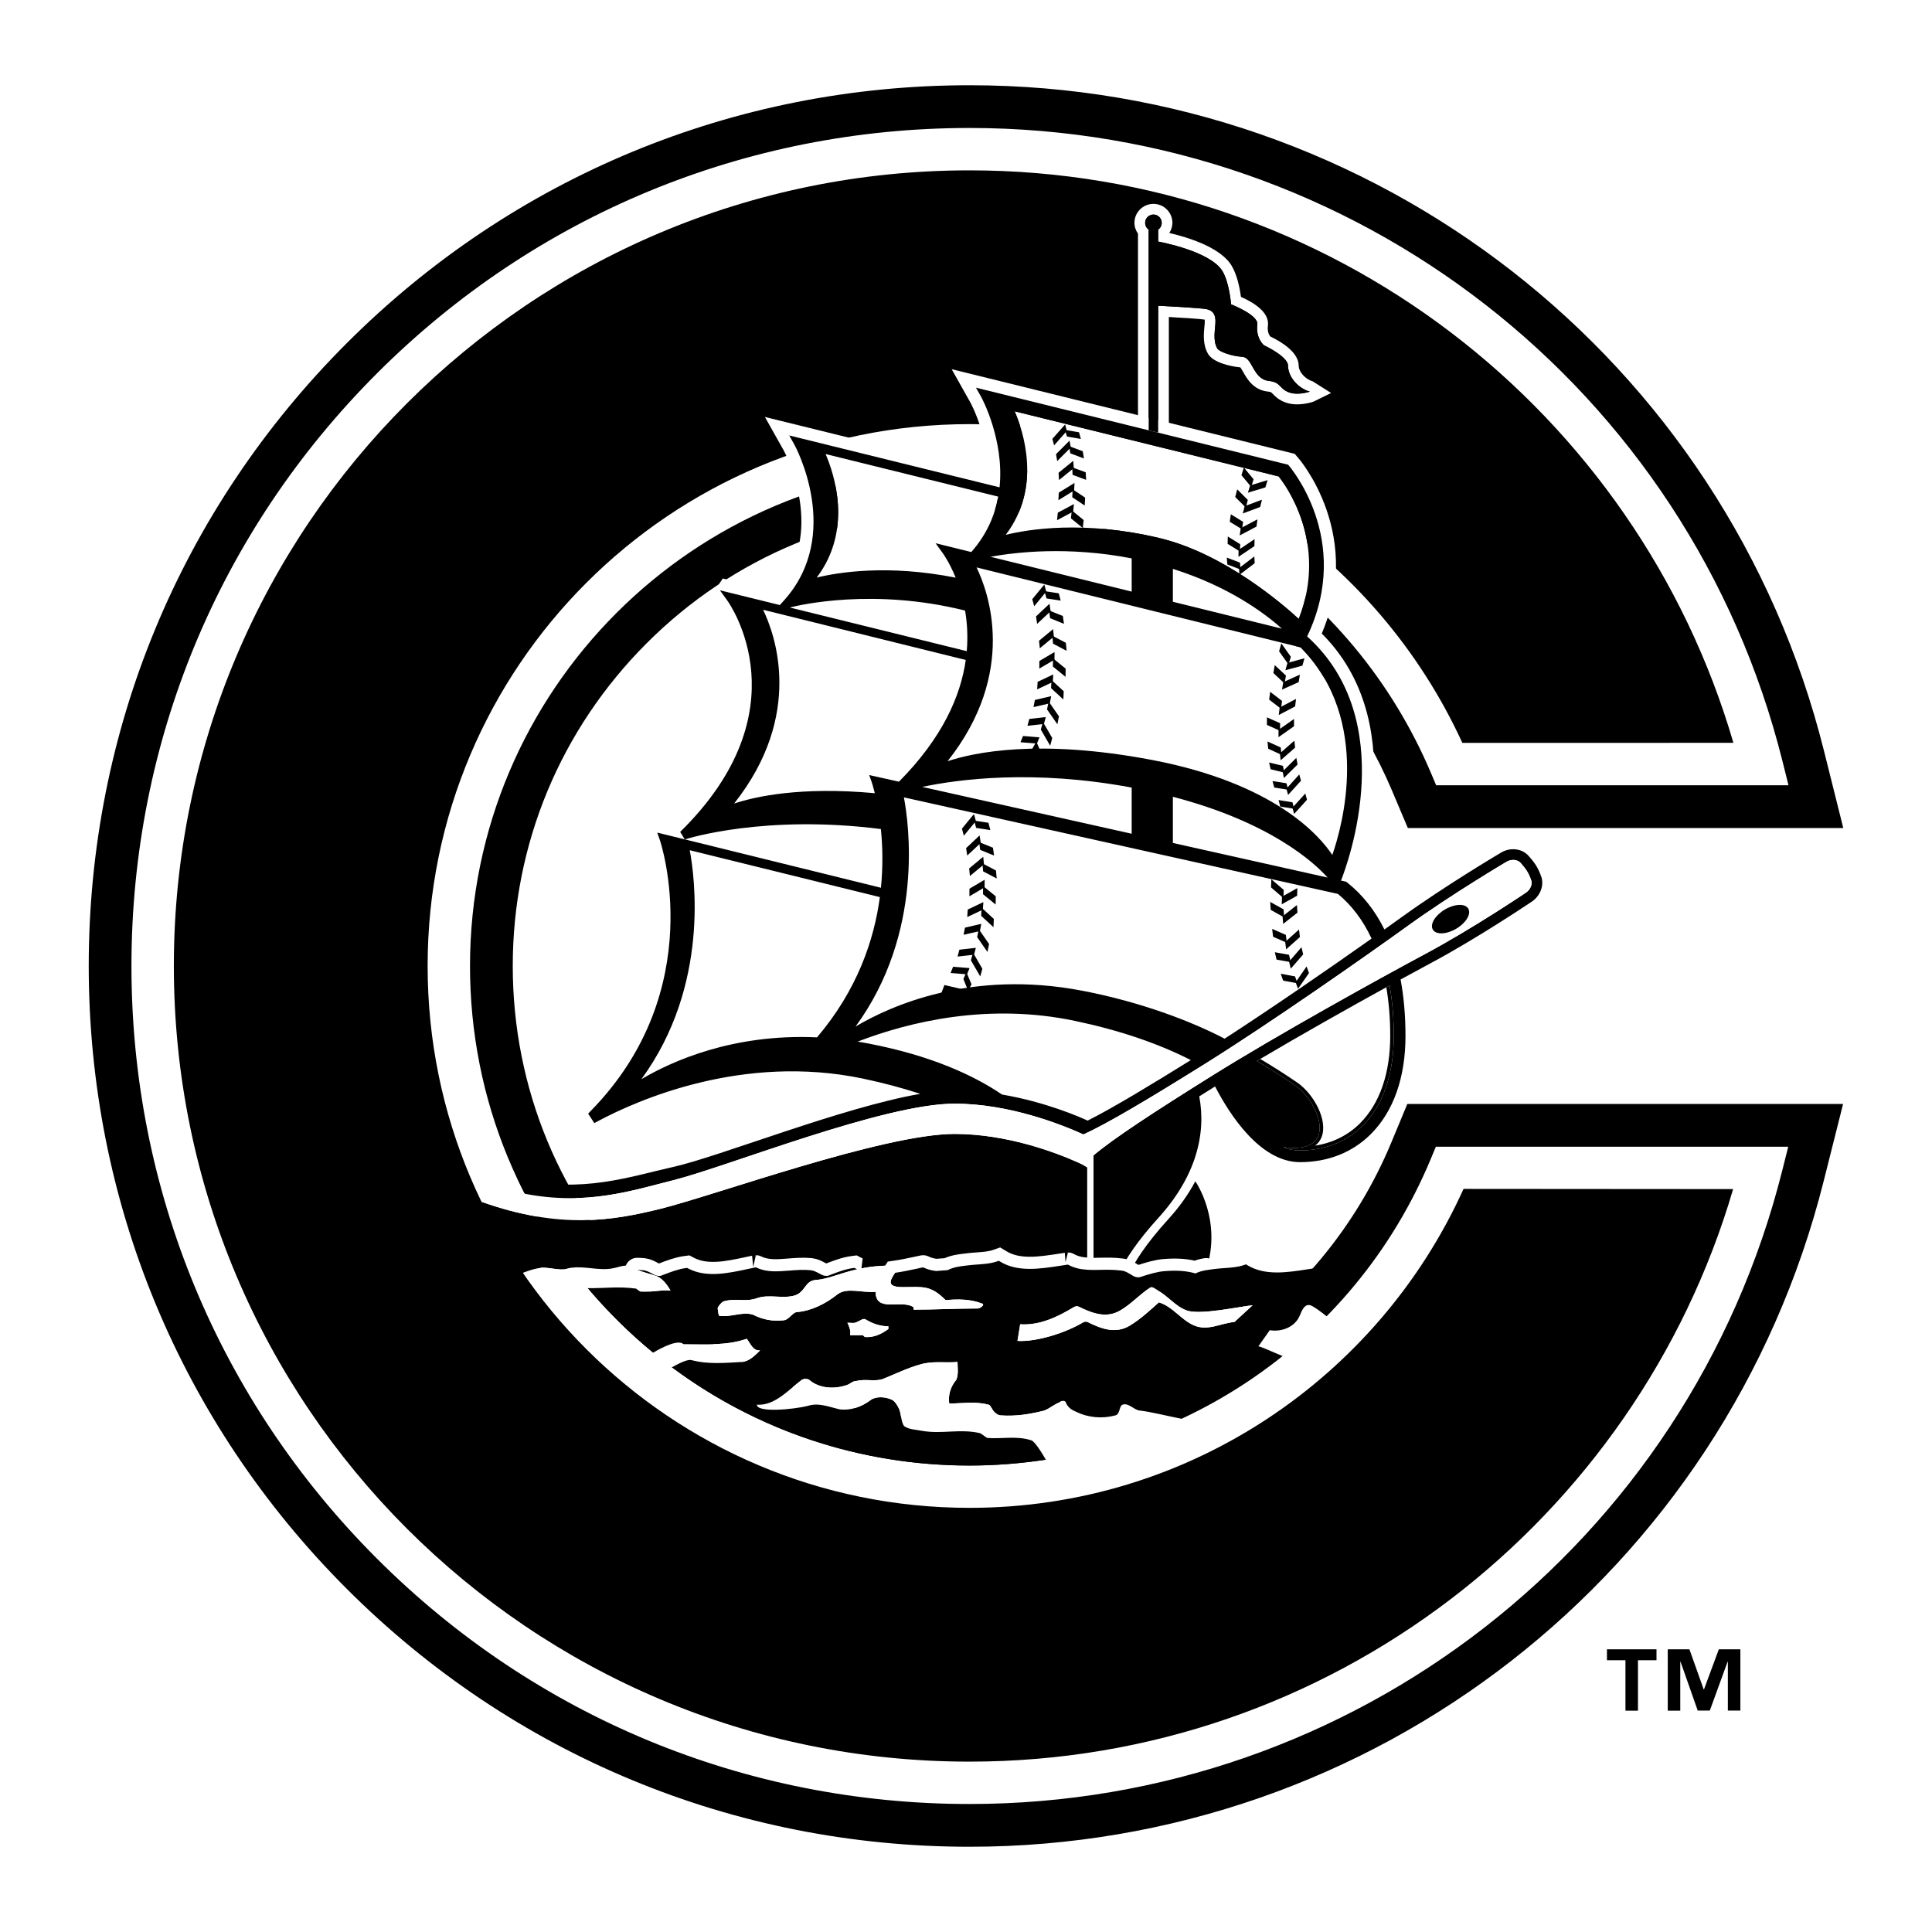
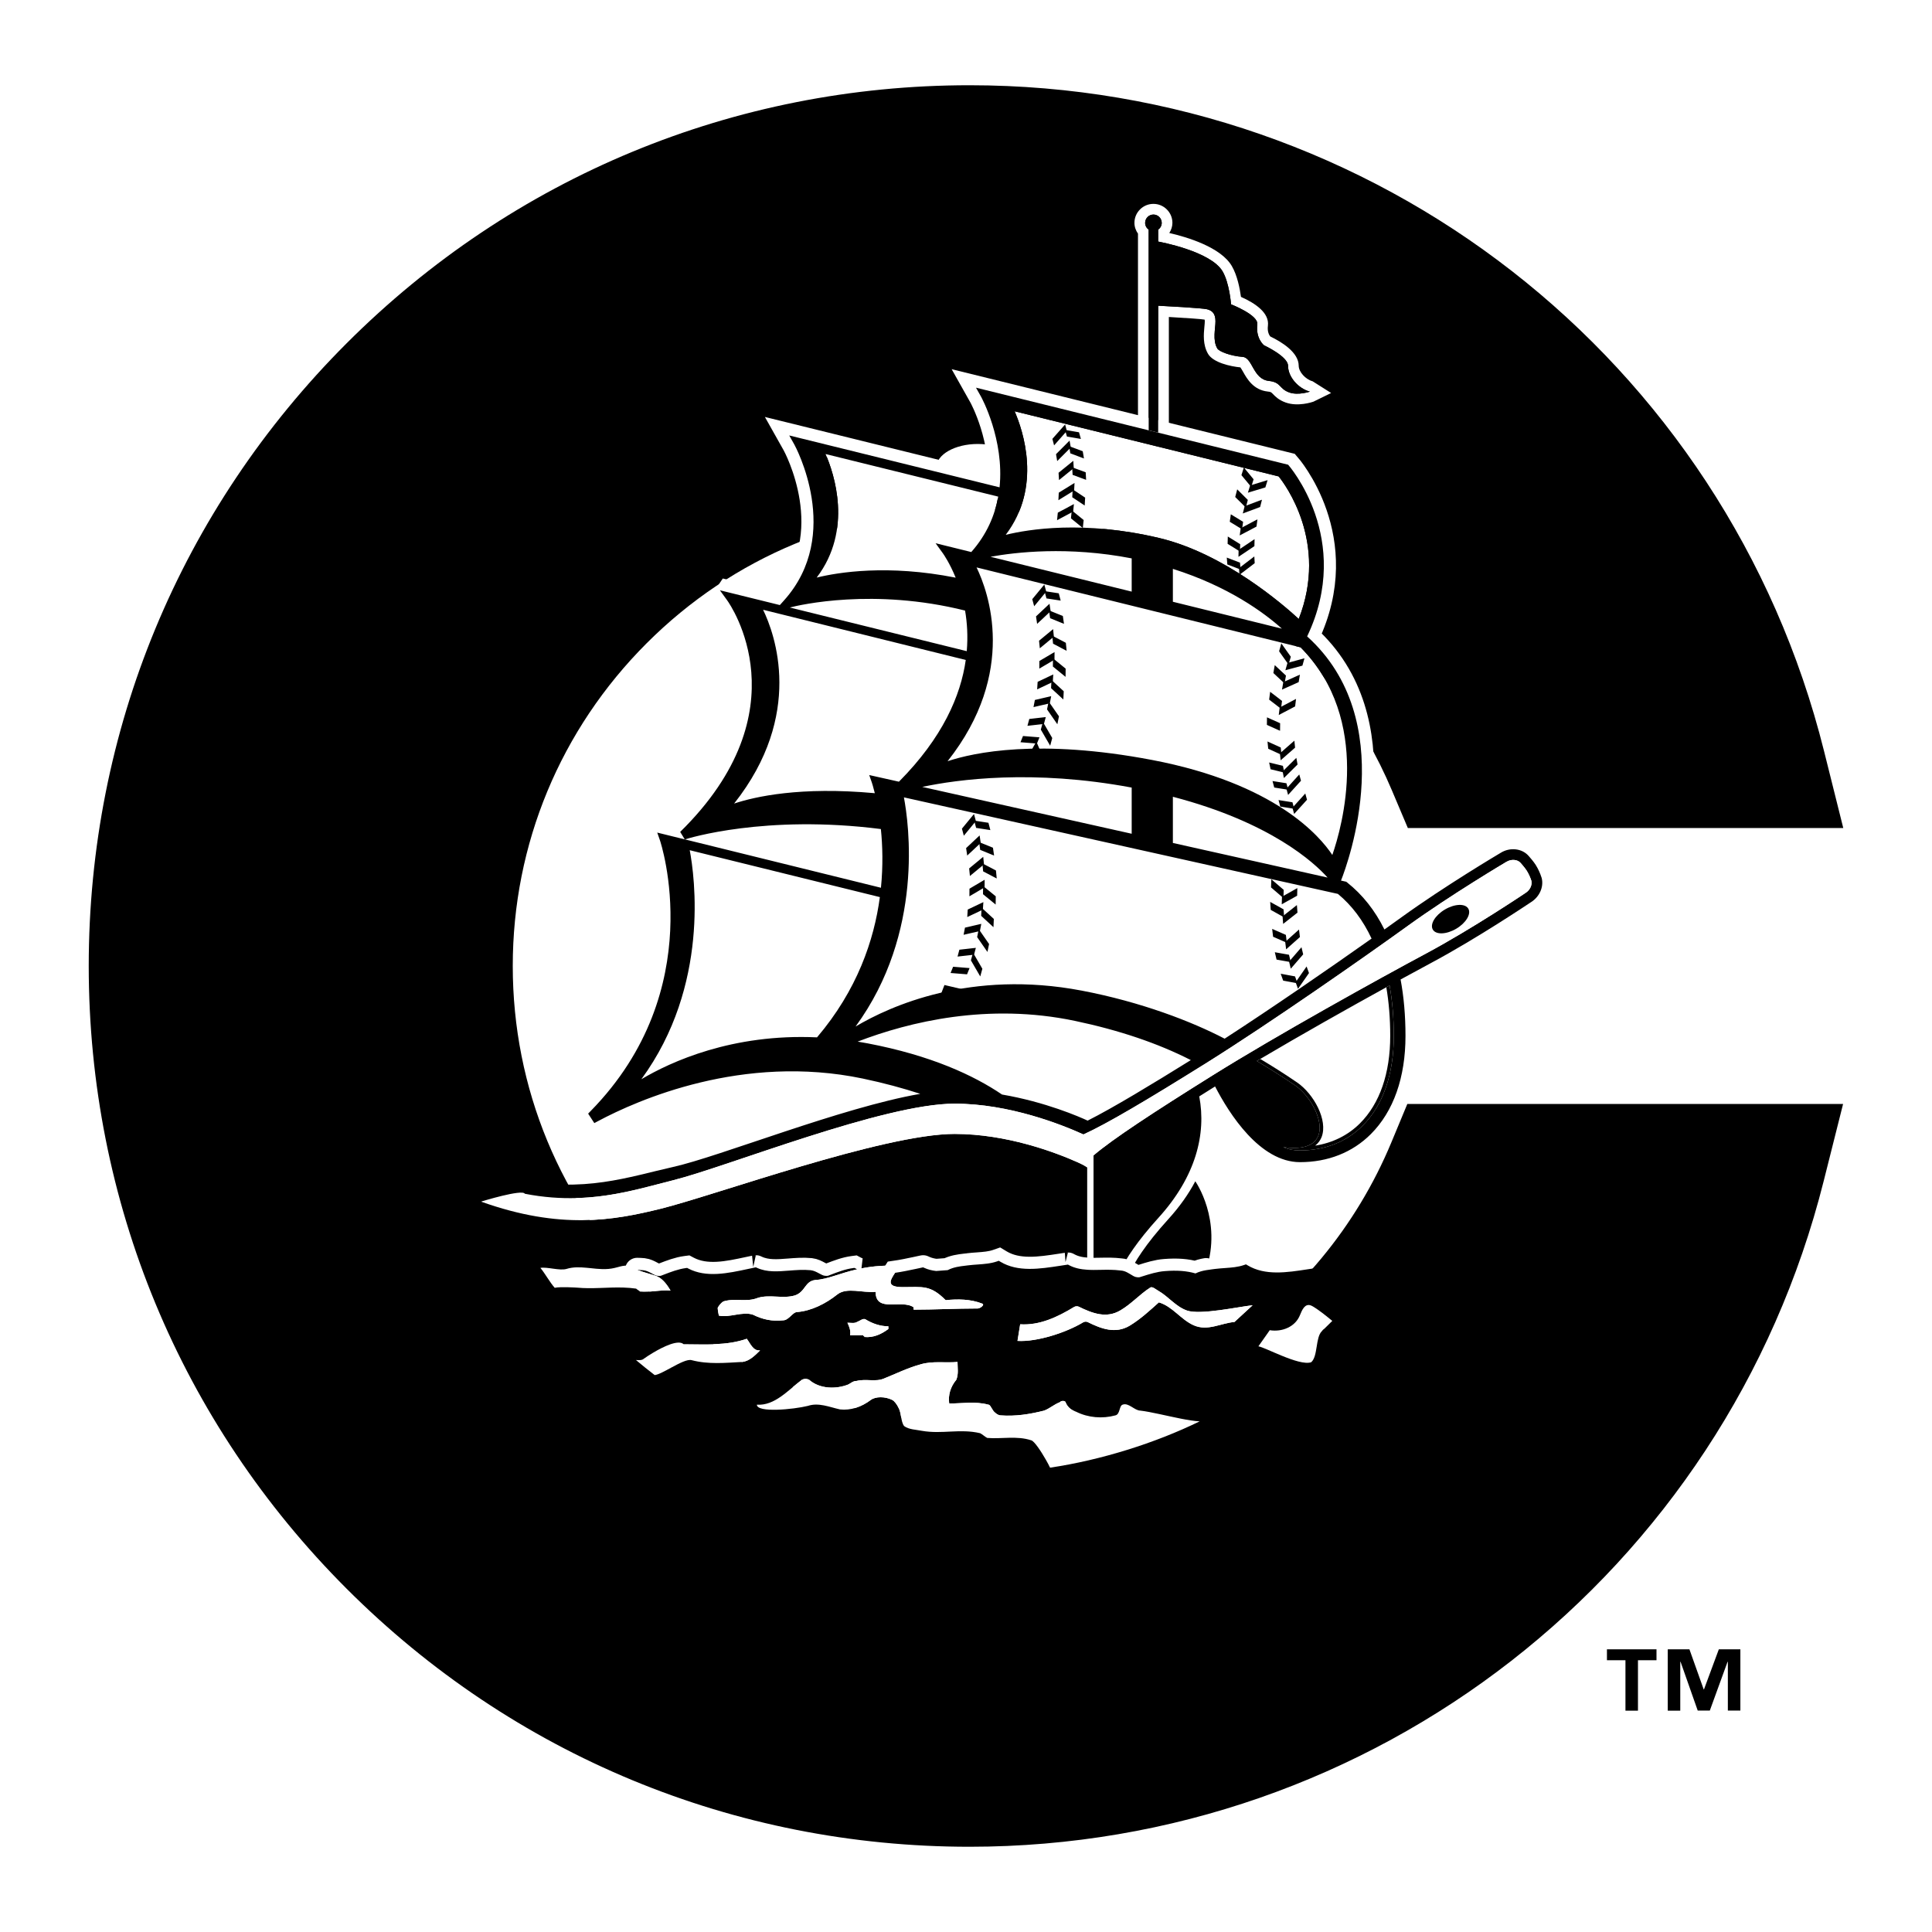
<svg xmlns="http://www.w3.org/2000/svg" version="1.0" id="Layer_1" x="0px" y="0px" width="192.756px" height="192.756px" viewBox="0 0 192.756 192.756" enable-background="new 0 0 192.756 192.756" xml:space="preserve">
  <g>
    <polygon fill-rule="evenodd" clip-rule="evenodd" fill="#FFFFFF" points="0,0 192.756,0 192.756,192.756 0,192.756 0,0  " />
    <path fill-rule="evenodd" clip-rule="evenodd" d="M165.27,165.643h-1.85v5.029h-1.248v-5.029h-1.847v-1.092h4.944V165.643   L165.27,165.643L165.27,165.643z M173.637,170.664h-1.249v-4.867h-0.029l-1.771,4.867h-1.206l-1.712-4.867h-0.03v4.875h-1.248   v-6.121h2.162l1.424,4h0.028l1.482-4h2.149V170.664L173.637,170.664z" />
    <path fill-rule="evenodd" clip-rule="evenodd" d="M175.953,110.145h-31.418h-1.279h-2.848l-1.091,2.627l-0.492,1.184   c-7.067,17.004-23.594,27.99-42.098,27.99c-12.172,0-23.615-4.74-32.222-13.346c-8.606-8.607-13.347-20.051-13.347-32.222   c0-12.15,4.746-23.588,13.363-32.205c8.617-8.617,20.055-13.363,32.206-13.363c6.984,0,13.698,1.543,19.957,4.588   c0.751,0.365,1.502,0.757,2.232,1.163c2.354,1.311,4.605,2.84,6.693,4.547c5.755,4.705,10.338,10.835,13.254,17.729l0.495,1.171   l1.102,2.604h2.826h1.272h31.425h2.457h5.463l-1.324-5.299l-0.596-2.384c-9.773-39.11-44.832-66.424-85.256-66.424   c-23.472,0-45.54,9.14-62.136,25.738C17.993,50.839,8.853,72.906,8.853,96.377c0,23.472,9.141,45.539,25.738,62.136   c16.597,16.598,38.664,25.738,62.136,25.738c40.339,0,75.385-27.311,85.222-66.414l0.601-2.389l1.335-5.305h-5.47H175.953   L175.953,110.145z" />
-     <path fill-rule="evenodd" clip-rule="evenodd" fill="#FFFFFF" d="M144.535,114.408h-1.279l-0.492,1.184   c-7.731,18.6-25.804,30.619-46.037,30.619c-13.311,0-25.825-5.184-35.238-14.596c-9.413-9.412-14.596-21.926-14.596-35.238   c0-27.479,22.355-49.833,49.833-49.833c20.113,0,38.194,12.023,46.064,30.63l0.495,1.172h1.272h31.425h2.457l-0.596-2.384   c-9.296-37.208-42.653-63.194-81.118-63.194c-22.333,0-43.33,8.697-59.121,24.489s-24.489,36.788-24.489,59.12   c0,22.332,8.697,43.33,24.489,59.121c15.792,15.793,36.788,24.488,59.121,24.488c38.381,0,71.727-25.984,81.087-63.189l0.601-2.389   h-2.462H144.535L144.535,114.408z" />
    <path fill-rule="evenodd" clip-rule="evenodd" d="M172.942,74.112c-9.625-33.002-40.104-57.116-76.215-57.116   c-43.841,0-79.382,35.541-79.382,79.381c0,43.841,35.541,79.382,79.382,79.382c36.075,0,66.53-24.172,76.187-57.123l-26.897-0.02   c-8.479,18.766-27.36,31.822-49.29,31.822c-29.857,0-54.062-24.205-54.062-54.062S66.87,42.316,96.727,42.316   c21.829,0,40.635,13.176,49.172,31.802L172.942,74.112L172.942,74.112z" />
    <path fill="none" stroke="#FFFFFF" stroke-width="2.422" stroke-miterlimit="2.613" d="M113.283,127.396   c0.235,0.059,0.375,0.045,0.438,0.027l0.224-0.07c0.745-0.236,1.516-0.48,2.285-0.535c1.219-0.096,2.191-0.02,3.049,0.232   c0.344-0.17,0.698-0.26,1.052-0.322c1.652-5.021-1.076-8.871-1.076-8.871c-0.665,1.262-1.552,2.525-2.689,3.777   c-2.312,2.549-3.391,4.32-3.898,5.43c0.045,0.025,0.093,0.053,0.135,0.078C112.975,127.25,113.138,127.35,113.283,127.396   L113.283,127.396z M138.124,92.735c-0.936-1.896-2.176-3.469-3.729-4.7l-0.08-0.065l-0.103-0.022l-0.419-0.094   c0.722-1.826,5.896-16-3.378-24.36c4.648-9.738-1.895-17.13-1.895-17.13l-11.903-2.936l-1.065-0.263l-0.948-0.233l-1.065-0.263   L98.393,38.93l-1.019-0.251l0.514,0.914c0.034,0.061,2.33,4.263,1.839,9.028c-7.771-1.917-19.968-4.925-19.968-4.925l-1.018-0.251   l0.514,0.914c0.049,0.089,4.892,8.943-1.033,15.544l-0.416,0.464l-4.779-1.179l-1.203-0.296l0.727,1.004   c0.318,0.442,7.662,10.98-4.689,23.103l0.456,0.745l-1.932-0.477l-0.812-0.2l0.275,0.79l0,0c0.051,0.147,4.962,14.872-6.915,26.987   l-0.255,0.262l0.199,0.305l0.19,0.291l0.228,0.348l0.366-0.195c3.957-2.111,14.451-6.754,26.425-4.246   c2.125,0.447,4.025,0.965,5.729,1.523c-7.836,1.352-20.004,6.256-24.652,7.293c-3.133,0.697-5.603,1.566-9.461,1.643    M109.099,115.273v11.412v0.018c0.243,0,0.488-0.006,0.737-0.01c0.63-0.014,1.282-0.021,1.938,0.061   c0.543-1.133,1.631-2.867,3.81-5.268c3.724-4.104,4.777-8.35,4.063-12.104c0.526-0.332,1.055-0.662,1.579-0.992   c1.409,2.725,4.471,7.553,8.474,7.553c2.792,0,5.235-0.969,7.066-2.799c2.262-2.262,3.457-5.65,3.457-9.797   c0-2.041-0.168-3.914-0.489-5.629 M117.018,84.102v-4.608c9.767,2.553,14.11,6.579,15.436,8.06L117.018,84.102 M117.018,60.038   v-3.282c5.522,1.744,9.069,4.345,10.876,5.965L117.018,60.038 M96.285,60.916c0.208,1.205,0.296,2.565,0.169,4.05l-17.655-4.355   C79.795,60.355,87.159,58.637,96.285,60.916 M87.885,82.714c0.169,1.645,0.228,3.646,0.007,5.857l-19.556-4.824   C68.638,83.65,76.332,81.241,87.885,82.714L87.885,82.714z" />
    <path fill-rule="evenodd" clip-rule="evenodd" fill="#FFFFFF" d="M97.556,49.004c2.286,0,4.139-1.054,4.139-2.354   c0-1.301-1.853-2.355-4.139-2.355c-2.285,0-4.138,1.054-4.138,2.355C93.418,47.95,95.271,49.004,97.556,49.004L97.556,49.004z" />
    <path fill-rule="evenodd" clip-rule="evenodd" fill="#FFFFFF" d="M114.604,22.911c-0.213-0.149-0.353-0.396-0.353-0.677   c0-0.456,0.37-0.827,0.827-0.827c0.456,0,0.827,0.371,0.827,0.827c0,0.28-0.139,0.527-0.354,0.677v1.191   c0.159,0.029,5.247,0.962,6.427,2.974c0.686,1.17,0.845,3.288,0.845,3.288s2.738,1.057,2.62,1.999   c-0.178,1.422,0.667,2.088,0.667,2.088s2.398,1.107,2.398,2.043c0,1.111,1.022,2.266,2.178,2.578c0,0-1.155,0.399-2.043,0.088   c-1.05-0.367-0.8-1.021-2.044-1.155c-1.605-0.172-1.611-2.324-2.621-2.398c-1.2-0.089-2.354-0.533-2.532-0.844   c-0.484-0.846-0.179-1.955-0.179-2.71c0-0.755-0.311-1.066-0.844-1.199c-0.498-0.125-4.357-0.327-4.872-0.353v12.662l1.065,0.263   v-11.8c1.86,0.104,3.289,0.209,3.548,0.261c0.012,0.003,0.017,0.005,0.025,0.008c0.006,0.035,0.013,0.083,0.013,0.157   c0,0.148-0.02,0.347-0.041,0.557c-0.069,0.745-0.166,1.765,0.357,2.683c0.508,0.889,2.26,1.269,3.233,1.362   c0.08,0.104,0.194,0.305,0.277,0.452c0.381,0.676,1.019,1.806,2.456,1.959c0.31,0.033,0.333,0.058,0.52,0.251   c0.232,0.241,0.582,0.604,1.284,0.85c1.204,0.421,2.59-0.035,2.745-0.087l1.772-0.869l-1.845-1.168   c-0.713-0.192-1.388-0.943-1.388-1.547c0-1.336-1.7-2.379-2.838-2.926c-0.109-0.135-0.311-0.473-0.234-1.073   c0.158-1.28-1.258-2.24-2.689-2.875c-0.108-0.803-0.363-2.143-0.915-3.083c-1.106-1.886-4.481-2.887-6.236-3.292   c0.193-0.3,0.311-0.646,0.311-1.011c0-0.506-0.198-0.981-0.557-1.338c-0.356-0.358-0.832-0.555-1.338-0.555   c-0.505,0-0.98,0.196-1.339,0.555c-0.358,0.357-0.555,0.833-0.555,1.338c0,0.393,0.134,0.763,0.354,1.077v19.355l1.065,0.263   V22.911L114.604,22.911z" />
    <path fill-rule="evenodd" clip-rule="evenodd" d="M120.424,30.854c0.533,0.133,0.844,0.444,0.844,1.199   c0,0.756-0.306,1.864,0.179,2.71c0.178,0.311,1.332,0.755,2.532,0.844c1.01,0.074,1.016,2.227,2.621,2.398   c1.244,0.134,0.994,0.788,2.044,1.155c0.888,0.311,2.043-0.088,2.043-0.088c-1.155-0.312-2.178-1.466-2.178-2.578   c0-0.936-2.398-2.043-2.398-2.043s-0.845-0.667-0.667-2.088c0.118-0.942-2.62-1.999-2.62-1.999s-0.159-2.118-0.845-3.288   c-1.18-2.011-6.268-2.944-6.427-2.974v-1.191c0.215-0.15,0.354-0.397,0.354-0.677c0-0.456-0.371-0.827-0.827-0.827   c-0.457,0-0.827,0.371-0.827,0.827c0,0.28,0.14,0.527,0.353,0.677v20.018l0.948,0.233V30.501   C116.066,30.527,119.926,30.729,120.424,30.854L120.424,30.854z" />
    <path fill-rule="evenodd" clip-rule="evenodd" fill="#FFFFFF" d="M117.018,60.038l10.876,2.683   c-1.807-1.62-5.354-4.221-10.876-5.965V60.038L117.018,60.038z" />
    <path fill-rule="evenodd" clip-rule="evenodd" fill="#FFFFFF" d="M118.809,105.766c-3.274-1.674-7.16-2.988-11.58-3.916   c-8.646-1.812-16.489,0.086-21.662,2.072c0.325,0.053,0.652,0.109,0.984,0.172c6.354,1.209,10.615,3.205,13.421,5.107   c4.347,0.742,7.762,2.24,8.542,2.604C111.066,110.521,115.002,108.133,118.809,105.766L118.809,105.766z" />
    <path fill-rule="evenodd" clip-rule="evenodd" fill="#FFFFFF" d="M68.814,84.825c0.488,2.57,2.024,13.497-4.826,22.851   c2.919-1.734,9.068-4.57,17.526-4.178c4.008-4.713,5.696-9.698,6.27-13.994L68.814,84.825L68.814,84.825z" />
    <path fill-rule="evenodd" clip-rule="evenodd" fill="#FFFFFF" d="M92.012,78.51l20.897,4.674v-4.606   C103.049,76.732,95.506,77.77,92.012,78.51L92.012,78.51z" />
    <path fill-rule="evenodd" clip-rule="evenodd" fill="#FFFFFF" d="M89.687,77.991c4.375-4.407,6.164-8.591,6.667-12.145   l-20.22-5.009c1.166,2.404,4.131,10.455-2.891,19.334c2.07-0.688,6.602-1.717,14.037-1.034c-0.159-0.647-0.282-1.017-0.289-1.04   l-0.268-0.77l0.796,0.178L89.687,77.991L89.687,77.991z" />
    <path fill-rule="evenodd" clip-rule="evenodd" fill="#FFFFFF" d="M81.48,57.625c2.116-0.52,7.077-1.339,13.867,0.009   c-0.586-1.442-1.19-2.312-1.277-2.432l-0.726-1.003l1.202,0.296l2.358,0.582c1.555-1.755,2.351-3.667,2.687-5.529l-17.224-4.249   C83.209,47.233,85.115,52.849,81.48,57.625L81.48,57.625z" />
    <path fill-rule="evenodd" clip-rule="evenodd" fill="#FFFFFF" d="M112.909,59.025V55.71c-6.36-1.235-11.626-0.612-14.087-0.16   L112.909,59.025L112.909,59.025z" />
    <path fill-rule="evenodd" clip-rule="evenodd" fill="#FFFFFF" d="M133.483,89.184l-43.3-9.63c0.485,2.542,2.04,13.493-4.824,22.864   c3.47-2.062,11.504-5.689,22.562-3.584c5.937,1.131,11.001,3.092,14.261,4.795c4.72-3.055,10.488-7.036,14.661-9.986   C136,91.835,134.877,90.335,133.483,89.184L133.483,89.184z" />
    <path fill-rule="evenodd" clip-rule="evenodd" fill="#FFFFFF" d="M131.857,113.441c-0.114,0.297-0.315,0.604-0.64,0.857   c1.743-0.273,3.271-1.025,4.473-2.229c1.971-1.971,3.013-4.988,3.013-8.723c0-1.734-0.134-3.35-0.39-4.848   c-3.807,2.096-8.5,4.74-12.574,7.15c1.042,0.623,2.363,1.443,3.676,2.346C131.079,109.141,132.51,111.77,131.857,113.441   L131.857,113.441z" />
-     <path fill-rule="evenodd" clip-rule="evenodd" fill="#FFFFFF" d="M128.031,114.451c0.558,0.246,1.069,0.328,1.669,0.328   c2.476,0,4.635-0.85,6.24-2.457c2.041-2.039,3.119-5.145,3.119-8.975c0-1.803-0.146-3.479-0.42-5.029   c-0.111,0.062-0.216,0.119-0.326,0.182c0.256,1.498,0.39,3.113,0.39,4.848c0,3.734-1.042,6.752-3.013,8.723   c-1.202,1.203-2.729,1.955-4.473,2.229c0.324-0.254,0.525-0.561,0.64-0.857c0.652-1.672-0.778-4.301-2.442-5.445   c-1.312-0.902-2.634-1.723-3.676-2.346c-0.116,0.068-0.234,0.139-0.348,0.205c1.057,0.629,2.44,1.484,3.822,2.434   C131.611,109.936,133.718,115.252,128.031,114.451L128.031,114.451z" />
    <path fill-rule="evenodd" clip-rule="evenodd" d="M128.031,114.451c0.558,0.246,1.069,0.328,1.669,0.328   c2.476,0,4.635-0.85,6.24-2.457c2.041-2.039,3.119-5.145,3.119-8.975c0-1.803-0.146-3.479-0.42-5.029   c-0.111,0.062-0.216,0.119-0.326,0.182c0.256,1.498,0.39,3.113,0.39,4.848c0,3.734-1.042,6.752-3.013,8.723   c-1.202,1.203-2.729,1.955-4.473,2.229c0.324-0.254,0.525-0.561,0.64-0.857c0.652-1.672-0.778-4.301-2.442-5.445   c-1.312-0.902-2.634-1.723-3.676-2.346c-0.116,0.068-0.234,0.139-0.348,0.205c1.057,0.629,2.44,1.484,3.822,2.434   C131.611,109.936,133.718,115.252,128.031,114.451L128.031,114.451z" />
    <path fill-rule="evenodd" clip-rule="evenodd" fill="#FFFFFF" d="M97.43,56.611c1.164,2.403,4.131,10.455-2.891,19.336   c2.606-0.867,9.115-2.274,20.401-0.125c12.276,2.339,16.748,7.603,17.985,9.479c0.967-2.781,4.016-13.468-3.164-20.715   L97.43,56.611L97.43,56.611z" />
    <path fill-rule="evenodd" clip-rule="evenodd" fill="#FFFFFF" d="M100.341,53.359c2.264-0.555,7.771-1.464,15.296,0.313   c6.515,1.539,12.417,6.676,13.938,8.081c2.993-7.64-1.396-13.471-2.003-14.222l-26.344-6.498   C102.071,42.966,103.976,48.583,100.341,53.359L100.341,53.359z" />
    <path fill-rule="evenodd" clip-rule="evenodd" d="M113.283,127.396c0.235,0.059,0.375,0.045,0.438,0.027l0.224-0.07   c0.745-0.236,1.516-0.48,2.285-0.535c1.219-0.096,2.191-0.02,3.049,0.232c0.344-0.17,0.698-0.26,1.052-0.322   c1.652-5.021-1.076-8.871-1.076-8.871c-0.665,1.262-1.552,2.525-2.689,3.777c-2.312,2.549-3.391,4.32-3.898,5.43   c0.045,0.025,0.093,0.053,0.135,0.078C112.975,127.25,113.138,127.35,113.283,127.396L113.283,127.396z" />
    <path fill-rule="evenodd" clip-rule="evenodd" d="M108.523,126.686c0.058,0.004,0.116,0.006,0.175,0.01v-0.01H108.523   L108.523,126.686z" />
    <path fill-rule="evenodd" clip-rule="evenodd" d="M56.501,126.605c0.672-0.211,1.345-0.184,2.025-0.119l0.071-0.016   c0,0,0.128-0.027,0.126-0.025l0.121,0.055c0.021,0.01,0.043,0.014,0.064,0.023c0.784,0.084,1.58,0.178,2.399-0.018   c0.49-0.096,1.078-0.393,1.569-0.096c0.224,0.111,0.458,0.205,0.696,0.291c0.205,0.004,0.411,0.012,0.619,0.031   c0.318,0.037,0.592,0.186,0.833,0.316c0.179,0.096,0.347,0.186,0.495,0.225c0.238,0.045,0.378,0.023,0.439,0.002l0.255-0.098   c0.718-0.277,1.461-0.562,2.218-0.662l0.125-0.016l0.111,0.059c1.805,0.943,3.941,0.482,6.007,0.037l0.61-0.129   c0,0,0.129-0.027,0.127-0.027l0.12,0.055c0.996,0.451,2.063,0.365,3.194,0.275c0.698-0.055,1.419-0.113,2.155-0.041   c0.317,0.035,0.591,0.184,0.833,0.314c0.179,0.096,0.347,0.188,0.495,0.225c0.239,0.045,0.377,0.023,0.439,0.004l0.218-0.086   c0.73-0.279,1.486-0.57,2.255-0.67l0.125-0.016l0.111,0.059c0.058,0.031,0.12,0.047,0.178,0.076   c1.083-0.246,2.388-0.418,4.075-0.35c0,0.195-0.151,0.447-0.316,0.707c0.693-0.1,1.394-0.244,2.086-0.393l0.595-0.129   c0,0,0.128-0.027,0.126-0.025l0.121,0.055c0.355,0.16,0.741,0.26,1.177,0.309l1.152-0.086c0.572-0.297,1.174-0.375,1.758-0.443   c0,0,0.298-0.037,0.301-0.037c0.313-0.039,0.625-0.061,0.927-0.082c0.678-0.049,1.318-0.096,1.934-0.309l0.177-0.062l0.159,0.096   c1.751,1.051,3.916,0.717,6.011,0.395l0.601-0.092c0,0,0.13-0.02,0.129-0.02l0.115,0.062c0.571,0.299,1.18,0.414,1.813,0.453   v-10.213c-0.393-0.254-0.693-0.391-0.995-0.525c-2.207-0.98-7.034-2.812-12.244-2.812c-7.107,0-23.948,6.137-29.32,7.465   c-4.742,1.172-10.011,2.104-17.876-0.693l-0.006-0.031c0,0-0.276,6.666,1.54,6.842c0.448,0.053,0.825,0.418,1.299,0.535   c0.226,0.041,0.46,0.051,0.656-0.016c0.794-0.305,1.587-0.633,2.382-0.736C54.581,126.379,55.827,126.797,56.501,126.605   L56.501,126.605z" />
    <path fill-rule="evenodd" clip-rule="evenodd" d="M153.824,87.64l-0.009-0.042l-0.015-0.042c-0.142-0.446-0.336-0.869-0.576-1.254   c-0.214-0.343-0.632-0.818-0.703-0.896c-0.66-0.767-1.87-0.899-2.796-0.321c-0.318,0.19-5.573,3.31-9.842,6.39   c-0.523,0.377-1.118,0.803-1.76,1.261c-0.936-1.896-2.176-3.469-3.729-4.7l-0.08-0.065l-0.103-0.022l-0.419-0.094   c0.722-1.826,5.896-16-3.378-24.36c4.648-9.738-1.895-17.13-1.895-17.13l-11.903-2.936l-1.065-0.263l-0.948-0.233l-1.065-0.263   L98.393,38.93l-1.019-0.251l0.514,0.914c0.034,0.061,2.33,4.263,1.839,9.028c-7.771-1.917-19.968-4.925-19.968-4.925l-1.018-0.251   l0.514,0.914c0.049,0.089,4.892,8.943-1.033,15.544l-0.416,0.464l-4.779-1.179l-1.203-0.296l0.727,1.004   c0.318,0.442,7.662,10.98-4.689,23.103l0.456,0.745l-1.932-0.477l-0.812-0.2l0.275,0.79l0,0c0.051,0.147,4.962,14.872-6.915,26.987   l-0.255,0.262l0.199,0.305l0.19,0.291l0.228,0.348l0.366-0.195c3.957-2.111,14.451-6.754,26.425-4.246   c2.125,0.447,4.025,0.965,5.729,1.523c-7.836,1.352-20.004,6.256-24.652,7.293c-4.354,0.971-9.018,2.648-15.519,1.203   c0.235,0.496,0.47,0.99,0.721,1.477c6.196,1.205,10.783-0.346,14.798-1.348c5.369-1.342,20.969-7.641,28.077-7.641   c5.476,0,10.727,2.105,12.856,3.072c2.362-1.068,6.453-3.502,12.201-7.09c6.369-3.977,15.933-10.667,20.211-13.757   c4.281-3.088,9.767-6.339,9.767-6.339c0.51-0.318,1.136-0.254,1.441,0.101c0,0,0.43,0.482,0.606,0.767   c0.203,0.325,0.354,0.667,0.466,1.012c0.094,0.408-0.128,0.922-0.586,1.208c0,0-5.291,3.563-9.945,6.054   c-4.653,2.488-14.863,8.143-21.233,12.121c-5.935,3.705-9.994,6.367-11.923,8.012v11.412v0.018c0.243,0,0.488-0.006,0.737-0.01   c0.63-0.014,1.282-0.021,1.938,0.061c0.543-1.133,1.631-2.867,3.81-5.268c3.724-4.104,4.777-8.35,4.063-12.104   c0.526-0.332,1.055-0.662,1.579-0.992c1.409,2.725,4.471,7.553,8.474,7.553c2.792,0,5.235-0.969,7.066-2.799   c2.262-2.262,3.457-5.65,3.457-9.797c0-2.041-0.168-3.914-0.489-5.629c1.133-0.619,2.161-1.177,3.024-1.638   c4.643-2.482,9.713-5.898,10.006-6.088C153.588,89.477,154.025,88.51,153.824,87.64L153.824,87.64L153.824,87.64z M92.012,78.51   c3.494-0.741,11.037-1.778,20.897,0.067v4.606L92.012,78.51L92.012,78.51L92.012,78.51z M117.018,84.102v-4.608   c9.767,2.553,14.11,6.579,15.436,8.06L117.018,84.102L117.018,84.102L117.018,84.102z M132.926,85.301   c-1.237-1.875-5.709-7.14-17.985-9.479c-11.286-2.149-17.795-0.743-20.401,0.125c7.022-8.881,4.055-16.933,2.891-19.336   l32.332,7.975C136.941,71.833,133.893,82.52,132.926,85.301L132.926,85.301L132.926,85.301z M117.018,60.038v-3.282   c5.522,1.744,9.069,4.345,10.876,5.965L117.018,60.038L117.018,60.038L117.018,60.038z M101.229,41.034l26.344,6.498   c0.607,0.751,4.996,6.583,2.003,14.222c-1.521-1.405-7.424-6.542-13.938-8.081c-7.524-1.777-13.032-0.868-15.296-0.313   C103.976,48.583,102.071,42.966,101.229,41.034L101.229,41.034L101.229,41.034z M112.909,55.71v3.315L98.822,55.55   C101.283,55.098,106.549,54.475,112.909,55.71L112.909,55.71L112.909,55.71z M82.368,45.299l17.224,4.249   c-0.336,1.862-1.132,3.774-2.687,5.529l-2.358-0.582l-1.202-0.296l0.726,1.003c0.086,0.121,0.69,0.99,1.277,2.432   c-6.79-1.349-11.75-0.529-13.867-0.009C85.115,52.849,83.209,47.233,82.368,45.299L82.368,45.299L82.368,45.299z M96.285,60.916   c0.208,1.205,0.296,2.565,0.169,4.05l-17.655-4.355C79.795,60.355,87.159,58.637,96.285,60.916L96.285,60.916L96.285,60.916z    M76.134,60.836l20.22,5.009c-0.504,3.554-2.293,7.738-6.667,12.145l-2.168-0.485l-0.796-0.178l0.268,0.77   c0.007,0.023,0.13,0.392,0.289,1.04c-7.435-0.684-11.967,0.345-14.037,1.034C80.265,71.292,77.299,63.241,76.134,60.836   L76.134,60.836L76.134,60.836z M87.885,82.714c0.169,1.645,0.228,3.646,0.007,5.857l-19.556-4.824   C68.638,83.65,76.332,81.241,87.885,82.714L87.885,82.714L87.885,82.714z M63.988,107.676c6.85-9.354,5.314-20.28,4.826-22.851   l18.97,4.679c-0.574,4.296-2.262,9.281-6.27,13.994C73.056,103.105,66.907,105.941,63.988,107.676L63.988,107.676L63.988,107.676z    M108.514,111.805c-0.78-0.363-4.195-1.861-8.542-2.604c-2.806-1.902-7.067-3.898-13.421-5.107   c-0.332-0.062-0.659-0.119-0.984-0.172c5.173-1.986,13.015-3.885,21.662-2.072c4.42,0.928,8.306,2.242,11.58,3.916   C115.002,108.133,111.066,110.521,108.514,111.805L108.514,111.805L108.514,111.805z M122.182,103.629   c-3.26-1.703-8.324-3.664-14.261-4.795c-11.057-2.105-19.091,1.521-22.562,3.584c6.863-9.372,5.309-20.322,4.824-22.864l43.3,9.63   c1.394,1.152,2.517,2.651,3.359,4.459C132.67,96.593,126.901,100.574,122.182,103.629L122.182,103.629L122.182,103.629z    M135.94,112.322c-1.605,1.607-3.765,2.457-6.24,2.457c-0.6,0-1.111-0.082-1.669-0.328c5.687,0.801,3.58-4.516,1.183-6.162   c-1.382-0.949-2.766-1.805-3.822-2.434c0.113-0.066,0.231-0.137,0.348-0.205c4.074-2.41,8.768-5.055,12.574-7.15   c0.11-0.062,0.215-0.119,0.326-0.182c0.274,1.551,0.42,3.227,0.42,5.029C139.06,107.178,137.981,110.283,135.94,112.322   L135.94,112.322z" />
    <path fill-rule="evenodd" clip-rule="evenodd" fill="#FFFFFF" d="M57.548,119.529c-1.602,0.049-3.321-0.066-5.185-0.428   c-0.251-0.486-4.328,0.771-4.328,0.771l0.006,0.031c7.865,2.797,13.134,1.865,17.876,0.693c5.373-1.328,22.213-7.465,29.32-7.465   c5.209,0,10.037,1.832,12.244,2.812c0.302,0.135,0.603,0.271,0.995,0.525v10.213c0.017,0,0.03,0.002,0.047,0.002h0.175h0.4v-11.412   c1.929-1.645,5.988-4.307,11.923-8.012c6.37-3.979,16.58-9.633,21.233-12.121c4.654-2.49,9.945-6.054,9.945-6.054   c0.458-0.286,0.68-0.801,0.586-1.208c-0.111-0.346-0.263-0.688-0.466-1.012c-0.177-0.284-0.606-0.767-0.606-0.767   c-0.306-0.354-0.932-0.418-1.441-0.101c0,0-5.485,3.251-9.767,6.339c-4.278,3.09-13.842,9.781-20.211,13.757   c-5.748,3.588-9.839,6.021-12.201,7.09c-2.129-0.967-7.38-3.072-12.856-3.072c-7.107,0-22.708,6.299-28.077,7.641   C64.355,118.455,61.269,119.424,57.548,119.529L57.548,119.529z" />
    <path fill-rule="evenodd" clip-rule="evenodd" d="M145.291,92.658c0.976-0.578,1.513-1.476,1.2-2.005   c-0.312-0.527-1.359-0.488-2.334,0.09c-0.978,0.58-1.516,1.476-1.202,2.005S144.314,93.237,145.291,92.658L145.291,92.658z" />
    <path fill-rule="evenodd" clip-rule="evenodd" d="M58.724,126.445c0.002-0.002-0.126,0.025-0.126,0.025l-0.071,0.016   c0.127,0.014,0.254,0.023,0.382,0.037c-0.021-0.01-0.043-0.014-0.064-0.023L58.724,126.445L58.724,126.445z" />
    <path fill="none" stroke="#FFFFFF" stroke-width="2.422" stroke-linecap="round" stroke-miterlimit="2.613" d="M120.331,126.729   c-0.354,0.062-0.708,0.152-1.052,0.322c-0.857-0.252-1.83-0.328-3.049-0.232c-0.77,0.055-1.54,0.299-2.285,0.535l-0.224,0.07   c-0.063,0.018-0.203,0.031-0.438-0.027c-0.146-0.047-0.309-0.146-0.481-0.254c-0.042-0.025-0.09-0.053-0.135-0.078   c-0.201-0.121-0.419-0.24-0.679-0.285c-0.071-0.012-0.143-0.018-0.214-0.025c-0.656-0.082-1.309-0.074-1.938-0.061   c-0.249,0.004-0.494,0.01-0.737,0.01c-0.134-0.002-0.268-0.004-0.4-0.008c-0.059-0.004-0.117-0.006-0.175-0.01   c-0.017,0-0.03-0.002-0.047-0.002c-0.634-0.039-1.242-0.154-1.813-0.453l-0.115-0.062c0.001,0-0.129,0.02-0.129,0.02l-0.601,0.092   c-2.095,0.322-4.26,0.656-6.011-0.395l-0.159-0.096l-0.177,0.062c-0.615,0.213-1.256,0.26-1.934,0.309   c-0.302,0.021-0.613,0.043-0.927,0.082c-0.003,0-0.301,0.037-0.301,0.037c-0.584,0.068-1.186,0.146-1.758,0.443l-1.152,0.086   c-0.436-0.049-0.822-0.148-1.177-0.309l-0.121-0.055c0.002-0.002-0.126,0.025-0.126,0.025l-0.595,0.129   c-0.693,0.148-1.393,0.293-2.086,0.393c-0.433,0.68-0.974,1.424,0.76,1.424c2.024,0,2.754-0.236,4.294,1.303   c1.185-0.119,2.488-0.119,3.672,0.355c0.237,0.119-0.236,0.475-0.474,0.475c-2.162,0-4.295,0.117-6.397,0.117v-0.236   c-1.185-0.83-3.791,0.592-3.791-1.539c-1.303,0.117-2.844-0.475-3.791,0.236c-1.185,0.947-2.606,1.658-4.028,1.777   c-0.474,0-0.829,0.828-1.422,0.828c-1.066,0.119-2.043-0.088-2.991-0.562c-1.066-0.355-2.34,0.326-3.406,0.09   c0,0-0.118-0.535-0.118-0.771c0.118-0.236,0.355-0.531,0.592-0.65c1.185-0.355,2.251,0.119,3.435-0.355   c1.185-0.355,2.488,0.117,3.673-0.236c1.066-0.355,0.977-1.422,2.043-1.541c1.25-0.072,2.42-0.672,4.188-1.07   c-0.059-0.029-0.12-0.045-0.178-0.076l-0.111-0.059l-0.125,0.016c-0.77,0.1-1.525,0.391-2.255,0.67l-0.218,0.086   c-0.062,0.02-0.2,0.041-0.439-0.004c-0.147-0.037-0.316-0.129-0.495-0.225c-0.242-0.131-0.516-0.279-0.833-0.314   c-0.736-0.072-1.457-0.014-2.155,0.041c-1.13,0.09-2.198,0.176-3.194-0.275l-0.12-0.055c0.002,0-0.127,0.027-0.127,0.027   l-0.61,0.129c-2.066,0.445-4.202,0.906-6.007-0.037l-0.111-0.059l-0.125,0.016c-0.757,0.1-1.5,0.385-2.218,0.662l-0.255,0.098   c-0.062,0.021-0.201,0.043-0.439-0.002c-0.147-0.039-0.316-0.129-0.495-0.225c-0.242-0.131-0.516-0.279-0.833-0.316   c-0.208-0.02-0.414-0.027-0.619-0.031 M88.633,132.592c-0.71,0.533-1.51,0.889-2.399,0.799c0.088-0.088-0.177-0.088-0.089-0.178   c-0.444,0-0.889,0-1.333,0c0.089-0.443-0.089-0.887-0.266-1.244c0.355,0,0.71,0.09,0.977-0.086c0.267-0.09,0.534-0.357,0.799-0.268   c0.711,0.443,1.511,0.711,2.311,0.711C88.633,132.414,88.633,132.504,88.633,132.592 M114.767,128.459   c0.211-0.131,0.534,0.18,0.8,0.324c1.021,0.588,1.722,1.564,2.844,1.967c1.331,0.477,5.241-0.391,6.562-0.523l-1.81,1.666   c-1.377,0.123-2.677,0.943-4.064,0.332c-1.3-0.576-2.101-1.877-3.477-2.287c-0.934,0.834-1.822,1.666-2.922,2.332   c-1.409,0.832-2.82,0.311-4.176-0.365c-0.133-0.066-0.333-0.057-0.467,0.031c-1.677,1.012-4.598,1.967-6.541,1.846l0.267-1.656   c1.933,0.123,3.71-0.711,5.387-1.732c0.133-0.078,0.333-0.088,0.467-0.021c1.355,0.666,2.765,1.199,4.164,0.354   C112.911,130.07,113.688,129.15,114.767,128.459L114.767,128.459z" />
    <path fill-rule="evenodd" clip-rule="evenodd" d="M109.836,126.693c-0.249,0.004-0.494,0.01-0.737,0.01   c-0.134-0.002-0.268-0.004-0.4-0.008c-0.059-0.004-0.117-0.006-0.175-0.01c-0.017,0-0.03-0.002-0.047-0.002   c-0.634-0.039-1.242-0.154-1.813-0.453l-0.115-0.062c0.001,0-0.129,0.02-0.129,0.02l-0.601,0.092   c-2.095,0.322-4.26,0.656-6.011-0.395l-0.159-0.096l-0.177,0.062c-0.615,0.213-1.256,0.26-1.934,0.309   c-0.302,0.021-0.613,0.043-0.927,0.082c-0.003,0-0.301,0.037-0.301,0.037c-0.584,0.068-1.186,0.146-1.758,0.443l-1.152,0.086   c-0.436-0.049-0.822-0.148-1.177-0.309l-0.121-0.055c0.002-0.002-0.126,0.025-0.126,0.025l-0.595,0.129   c-0.693,0.148-1.393,0.293-2.086,0.393c-0.433,0.68-0.974,1.424,0.76,1.424c2.024,0,2.754-0.236,4.294,1.303   c1.185-0.119,2.488-0.119,3.672,0.355c0.237,0.119-0.236,0.475-0.474,0.475c-2.162,0-4.295,0.117-6.397,0.117v-0.236   c-1.185-0.83-3.791,0.592-3.791-1.539c-1.303,0.117-2.844-0.475-3.791,0.236c-1.185,0.947-2.606,1.658-4.028,1.777   c-0.474,0-0.829,0.828-1.422,0.828c-1.066,0.119-2.043-0.088-2.991-0.562c-1.066-0.355-2.34,0.326-3.406,0.09   c0,0-0.118-0.535-0.118-0.771c0.118-0.236,0.355-0.531,0.592-0.65c1.185-0.355,2.251,0.119,3.435-0.355   c1.185-0.355,2.488,0.117,3.673-0.236c1.066-0.355,0.977-1.422,2.043-1.541c1.25-0.072,2.42-0.672,4.188-1.07   c-0.059-0.029-0.12-0.045-0.178-0.076l-0.111-0.059l-0.125,0.016c-0.77,0.1-1.525,0.391-2.255,0.67l-0.218,0.086   c-0.062,0.02-0.2,0.041-0.439-0.004c-0.147-0.037-0.316-0.129-0.495-0.225c-0.242-0.131-0.516-0.279-0.833-0.314   c-0.736-0.072-1.457-0.014-2.155,0.041c-1.13,0.09-2.198,0.176-3.194-0.275l-0.12-0.055c0.002,0-0.127,0.027-0.127,0.027   l-0.61,0.129c-2.066,0.445-4.202,0.906-6.007-0.037l-0.111-0.059l-0.125,0.016c-0.757,0.1-1.5,0.385-2.218,0.662l-0.255,0.098   c-0.062,0.021-0.201,0.043-0.439-0.002c-0.147-0.039-0.316-0.129-0.495-0.225c-0.242-0.131-0.516-0.279-0.833-0.316   c-0.208-0.02-0.414-0.027-0.619-0.031c0.594,0.219,1.224,0.381,1.854,0.59c0.589,0.197,1.079,0.785,1.472,1.471   c-0.981-0.096-2.06,0.197-3.041,0.1c-0.098-0.1-0.295-0.195-0.393-0.295c-1.678-0.238-3.226-0.027-4.803-0.045   c1.993,2.359,4.167,4.512,6.506,6.432c1.068-0.633,2.501-1.312,3.028-0.85c2.132,0,4.264,0.176,6.308-0.533   c0.356,0.443,0.622,1.242,1.333,1.154c-0.534,0.531-1.066,1.066-1.777,1.156c-1.688,0.088-3.376,0.266-5.064-0.18   c-0.404-0.107-1.192,0.295-1.96,0.707c8.488,6.322,18.813,9.812,29.689,9.812c2.574,0,5.115-0.211,7.613-0.594   c-0.484-0.852-1.171-1.881-1.461-1.93c-1.422-0.473-2.961-0.117-4.384-0.236c-0.236-0.119-0.474-0.355-0.71-0.473   c-2.015-0.475-3.791,0.117-5.805-0.236c-0.593-0.119-1.303-0.119-1.777-0.475c-0.356-0.475-0.237-1.303-0.592-1.896   c-0.118-0.236-0.355-0.592-0.592-0.711c-0.711-0.355-1.659-0.355-2.133,0c-0.948,0.711-2.014,1.066-3.08,0.947   c-1.067-0.236-2.132-0.709-3.199-0.354c-1.421,0.354-5.094,0.711-5.094-0.119c1.777,0.119,3.08-1.422,4.501-2.488   c0.237-0.117,0.474-0.117,0.711,0c1.066,0.947,2.725,0.947,3.909,0.475c0.237-0.119,0.475-0.355,0.83-0.355   c0.947-0.236,1.895,0.117,2.724-0.236c1.185-0.475,2.37-1.066,3.673-1.422c1.185-0.357,2.488-0.119,3.672-0.236   c0,0.592,0.119,1.184-0.118,1.775c-0.593,0.711-0.829,1.541-0.71,2.371c1.303,0,2.605-0.238,3.909,0.117   c0.237,0,0.355,0.592,0.711,0.83c0.118,0.117,0.355,0.236,0.474,0.236c1.54,0.119,2.962-0.119,4.383-0.475   c0.594-0.236,0.948-0.592,1.54-0.828c0.238-0.238,0.593-0.119,0.593,0c0.236,0.592,0.711,0.828,1.066,0.947   c1.186,0.592,2.606,0.711,3.91,0.355c0.473-0.119,0.354-0.947,0.71-1.066c0.593-0.236,1.186,0.592,1.777,0.592   c1.029,0.121,2.638,0.525,4.053,0.805c3.578-1.676,6.955-3.777,10.061-6.275c-1.027-0.42-1.984-0.881-2.341-0.941l1.133-1.609   c1.233,0.199,2.556-0.334,3.021-1.521c0.2-0.488,0.478-1.178,1.088-0.945c0.3,0.119,0.97,0.609,1.495,1.023   c1.115-1.139,2.897-4.232,2.897-4.232c-0.229,0-0.46,0.006-0.683,0.01c-1.134,0.023-2.204,0.045-3.172-0.465l-0.116-0.061   c0.001,0-0.129,0.021-0.129,0.021l-0.601,0.09c-2.095,0.324-4.26,0.656-6.01-0.395l-0.16-0.096l-0.178,0.062   c-0.614,0.215-1.254,0.26-1.932,0.309c-0.302,0.021-0.614,0.045-0.928,0.082c-0.002,0.002-0.3,0.037-0.3,0.037   c-0.214,0.025-0.431,0.055-0.647,0.094c-0.354,0.062-0.708,0.152-1.052,0.322c-0.857-0.252-1.83-0.328-3.049-0.232   c-0.77,0.055-1.54,0.299-2.285,0.535l-0.224,0.07c-0.063,0.018-0.203,0.031-0.438-0.027c-0.146-0.047-0.309-0.146-0.481-0.254   c-0.042-0.025-0.09-0.053-0.135-0.078c-0.201-0.121-0.419-0.24-0.679-0.285c-0.071-0.012-0.143-0.018-0.214-0.025   C111.118,126.672,110.466,126.68,109.836,126.693L109.836,126.693L109.836,126.693z M88.633,132.592   c-0.71,0.533-1.51,0.889-2.399,0.799c0.088-0.088-0.177-0.088-0.089-0.178c-0.444,0-0.889,0-1.333,0   c0.089-0.443-0.089-0.887-0.266-1.244c0.355,0,0.71,0.09,0.977-0.086c0.267-0.09,0.534-0.357,0.799-0.268   c0.711,0.443,1.511,0.711,2.311,0.711C88.633,132.414,88.633,132.504,88.633,132.592L88.633,132.592L88.633,132.592z    M114.767,128.459c0.211-0.131,0.534,0.18,0.8,0.324c1.021,0.588,1.722,1.564,2.844,1.967c1.331,0.477,5.241-0.391,6.562-0.523   l-1.81,1.666c-1.377,0.123-2.677,0.943-4.064,0.332c-1.3-0.576-2.101-1.877-3.477-2.287c-0.934,0.834-1.822,1.666-2.922,2.332   c-1.409,0.832-2.82,0.311-4.176-0.365c-0.133-0.066-0.333-0.057-0.467,0.031c-1.677,1.012-4.598,1.967-6.541,1.846l0.267-1.656   c1.933,0.123,3.71-0.711,5.387-1.732c0.133-0.078,0.333-0.088,0.467-0.021c1.355,0.666,2.765,1.199,4.164,0.354   C112.911,130.07,113.688,129.15,114.767,128.459L114.767,128.459z" />
    <path fill-rule="evenodd" clip-rule="evenodd" fill="#FFFFFF" d="M85.536,126.635c-1.769,0.398-2.939,0.998-4.188,1.07   c-1.066,0.119-0.977,1.186-2.043,1.541c-1.185,0.354-2.488-0.119-3.673,0.236c-1.184,0.475-2.25,0-3.435,0.355   c-0.236,0.119-0.474,0.414-0.592,0.65c0,0.236,0.118,0.771,0.118,0.771c1.066,0.236,2.339-0.445,3.406-0.09   c0.948,0.475,1.925,0.682,2.991,0.562c0.593,0,0.948-0.828,1.422-0.828c1.421-0.119,2.843-0.83,4.028-1.777   c0.947-0.711,2.488-0.119,3.791-0.236c0,2.131,2.606,0.709,3.791,1.539v0.236c2.102,0,4.235-0.117,6.397-0.117   c0.237,0,0.711-0.355,0.474-0.475c-1.184-0.475-2.488-0.475-3.672-0.355c-1.54-1.539-2.27-1.303-4.294-1.303   c-1.734,0-1.193-0.744-0.76-1.424c0.166-0.26,0.316-0.512,0.316-0.707C87.924,126.217,86.619,126.389,85.536,126.635   L85.536,126.635z" />
    <path fill-rule="evenodd" clip-rule="evenodd" fill="#FFFFFF" d="M112.001,140.145c-0.355,0.119-0.237,0.947-0.71,1.066   c-1.304,0.355-2.725,0.236-3.91-0.355c-0.355-0.119-0.83-0.355-1.066-0.947c0-0.119-0.354-0.238-0.593,0   c-0.592,0.236-0.946,0.592-1.54,0.828c-1.421,0.355-2.843,0.594-4.383,0.475c-0.118,0-0.355-0.119-0.474-0.236   c-0.355-0.238-0.474-0.83-0.711-0.83c-1.304-0.355-2.606-0.117-3.909-0.117c-0.119-0.83,0.118-1.66,0.71-2.371   c0.237-0.592,0.118-1.184,0.118-1.775c-1.185,0.117-2.487-0.121-3.672,0.236c-1.303,0.355-2.488,0.947-3.673,1.422   c-0.829,0.354-1.776,0-2.724,0.236c-0.355,0-0.593,0.236-0.83,0.355c-1.185,0.473-2.843,0.473-3.909-0.475   c-0.237-0.117-0.474-0.117-0.711,0c-1.421,1.066-2.724,2.607-4.501,2.488c0,0.83,3.672,0.473,5.094,0.119   c1.067-0.355,2.132,0.117,3.199,0.354c1.066,0.119,2.132-0.236,3.08-0.947c0.474-0.355,1.422-0.355,2.133,0   c0.237,0.119,0.474,0.475,0.592,0.711c0.355,0.594,0.236,1.422,0.592,1.896c0.474,0.355,1.184,0.355,1.777,0.475   c2.014,0.354,3.791-0.238,5.805,0.236c0.236,0.117,0.474,0.354,0.71,0.473c1.423,0.119,2.962-0.236,4.384,0.236   c0.29,0.049,0.977,1.078,1.461,1.93c0.178,0.311,0.329,0.596,0.425,0.801c5.07-0.754,10.481-2.447,14.927-4.621   c-0.508-0.021-1.163-0.131-1.86-0.266c-1.415-0.279-3.023-0.684-4.053-0.805C113.187,140.736,112.594,139.908,112.001,140.145   L112.001,140.145z" />
    <path fill-rule="evenodd" clip-rule="evenodd" fill="#FFFFFF" d="M63.466,128.566c0.098,0.1,0.294,0.195,0.393,0.295   c0.981,0.098,2.06-0.195,3.041-0.1c-0.393-0.686-0.883-1.273-1.472-1.471c-0.63-0.209-1.26-0.371-1.854-0.59   c-0.238-0.086-0.472-0.18-0.696-0.291c-0.491-0.297-1.079,0-1.569,0.096c-0.82,0.195-1.616,0.102-2.399,0.018   c-0.128-0.014-0.255-0.023-0.382-0.037c-0.681-0.064-1.353-0.092-2.025,0.119c-0.675,0.191-1.92-0.227-2.589-0.107   c0.444,0.521,0.967,1.48,1.431,1.986c0.544-0.127,2.238-0.016,2.238-0.016c0.364,0.035,0.725,0.049,1.083,0.053   C60.241,128.539,61.788,128.328,63.466,128.566L63.466,128.566z" />
    <path fill-rule="evenodd" clip-rule="evenodd" fill="#FFFFFF" d="M68.998,135.701c1.688,0.445,3.376,0.268,5.064,0.18   c0.711-0.09,1.244-0.625,1.777-1.156c-0.711,0.088-0.977-0.711-1.333-1.154c-2.044,0.709-4.176,0.533-6.308,0.533   c-0.527-0.463-1.96,0.217-3.028,0.85c-0.373,0.223-0.703,0.439-0.932,0.602c-0.167,0.166-0.475,0.158-0.791,0.131   c0.61,0.516,1.233,1.016,1.869,1.504c0.362-0.031,1.034-0.41,1.723-0.781C67.805,135.996,68.593,135.594,68.998,135.701   L68.998,135.701z" />
    <path fill-rule="evenodd" clip-rule="evenodd" fill="#FFFFFF" d="M85.523,131.883c-0.267,0.176-0.622,0.086-0.977,0.086   c0.177,0.357,0.355,0.801,0.266,1.244c0.444,0,0.889,0,1.333,0c-0.088,0.09,0.177,0.09,0.089,0.178   c0.889,0.09,1.688-0.266,2.399-0.799c0-0.088,0-0.178,0-0.266c-0.8,0-1.599-0.268-2.311-0.711   C86.057,131.525,85.791,131.793,85.523,131.883L85.523,131.883z" />
    <path fill-rule="evenodd" clip-rule="evenodd" fill="#FFFFFF" d="M129.705,131.193c-0.466,1.188-1.788,1.721-3.021,1.521   l-1.133,1.609c0.356,0.061,1.313,0.521,2.341,0.941c1.115,0.455,2.314,0.859,2.927,0.645c0.676-0.58,0.42-2.482,1.062-3.096   c0.072-0.104,0.153-0.188,0.25-0.246c0.266-0.258,0.532-0.516,0.793-0.781c-0.123-0.107-0.362-0.303-0.636-0.516   c-0.525-0.414-1.195-0.904-1.495-1.023C130.183,130.016,129.905,130.705,129.705,131.193L129.705,131.193z" />
    <path fill-rule="evenodd" clip-rule="evenodd" fill="#FFFFFF" d="M107.637,130.371c-0.134-0.066-0.334-0.057-0.467,0.021   c-1.677,1.021-3.454,1.855-5.387,1.732l-0.267,1.656c1.943,0.121,4.864-0.834,6.541-1.846c0.134-0.088,0.334-0.098,0.467-0.031   c1.355,0.676,2.767,1.197,4.176,0.365c1.1-0.666,1.988-1.498,2.922-2.332c1.376,0.41,2.177,1.711,3.477,2.287   c1.388,0.611,2.688-0.209,4.064-0.332l1.81-1.666c-1.321,0.133-5.231,1-6.562,0.523c-1.122-0.402-1.822-1.379-2.844-1.967   c-0.266-0.145-0.589-0.455-0.8-0.324c-1.078,0.691-1.855,1.611-2.966,2.266C110.401,131.57,108.992,131.037,107.637,130.371   L107.637,130.371z" />
    <polygon fill-rule="evenodd" clip-rule="evenodd" stroke="#000000" stroke-width="0.142" stroke-linecap="square" stroke-miterlimit="2.613" points="   96.007,98.766 94.272,98.359 93.963,99.158 96.007,98.766  " />
-     <polygon fill-rule="evenodd" clip-rule="evenodd" stroke="#000000" stroke-width="0.142" stroke-linecap="square" stroke-miterlimit="2.613" points="   96.849,98.199 96.412,97.168 96.197,97.684 96.597,98.674 96.849,98.199  " />
    <polygon fill-rule="evenodd" clip-rule="evenodd" stroke="#000000" stroke-width="0.142" stroke-linecap="square" stroke-miterlimit="2.613" points="   94.941,97.012 95.138,96.527 96.632,96.649 96.436,97.133 94.941,97.012  " />
    <polygon fill-rule="evenodd" clip-rule="evenodd" stroke="#000000" stroke-width="0.142" stroke-linecap="square" stroke-miterlimit="2.613" points="   97.102,95.229 96.944,95.806 97.777,97.238 97.934,96.664 97.102,95.229  " />
    <polygon fill-rule="evenodd" clip-rule="evenodd" stroke="#000000" stroke-width="0.142" stroke-linecap="square" stroke-miterlimit="2.613" points="   95.63,95.355 95.773,94.818 97.266,94.649 97.123,95.186 95.63,95.355  " />
    <polygon fill-rule="evenodd" clip-rule="evenodd" stroke="#000000" stroke-width="0.142" stroke-linecap="square" stroke-miterlimit="2.613" points="   97.686,92.878 97.565,93.479 98.482,94.801 98.604,94.201 97.686,92.878  " />
    <polygon fill-rule="evenodd" clip-rule="evenodd" stroke="#000000" stroke-width="0.142" stroke-linecap="square" stroke-miterlimit="2.613" points="   96.229,93.171 96.336,92.609 97.812,92.268 97.704,92.831 96.229,93.171  " />
    <polygon fill-rule="evenodd" clip-rule="evenodd" stroke="#000000" stroke-width="0.142" stroke-linecap="square" stroke-miterlimit="2.613" points="   97.994,90.711 97.965,91.345 99.054,92.35 99.083,91.714 97.994,90.711  " />
    <polygon fill-rule="evenodd" clip-rule="evenodd" stroke="#000000" stroke-width="0.142" stroke-linecap="square" stroke-miterlimit="2.613" points="   96.581,91.379 96.618,90.791 98.032,90.121 97.994,90.711 96.581,91.379  " />
    <polygon fill-rule="evenodd" clip-rule="evenodd" stroke="#000000" stroke-width="0.142" stroke-linecap="square" stroke-miterlimit="2.613" points="   98.152,88.543 98.146,89.181 99.268,90.099 99.275,89.46 98.152,88.543  " />
    <polygon fill-rule="evenodd" clip-rule="evenodd" stroke="#000000" stroke-width="0.142" stroke-linecap="square" stroke-miterlimit="2.613" points="   96.791,89.3 96.794,88.706 98.166,87.897 98.162,88.49 96.791,89.3  " />
    <polygon fill-rule="evenodd" clip-rule="evenodd" stroke="#000000" stroke-width="0.142" stroke-linecap="square" stroke-miterlimit="2.613" points="   98.096,86.263 98.155,86.892 99.36,87.523 99.3,86.894 98.096,86.263  " />
    <polygon fill-rule="evenodd" clip-rule="evenodd" stroke="#000000" stroke-width="0.142" stroke-linecap="square" stroke-miterlimit="2.613" points="   96.826,87.259 96.767,86.674 98.039,85.625 98.098,86.206 96.826,87.259  " />
    <polygon fill-rule="evenodd" clip-rule="evenodd" stroke="#000000" stroke-width="0.142" stroke-linecap="square" stroke-miterlimit="2.613" points="   97.772,84.127 97.86,84.745 99.092,85.246 99.003,84.627 97.772,84.127  " />
    <polygon fill-rule="evenodd" clip-rule="evenodd" stroke="#000000" stroke-width="0.142" stroke-linecap="square" stroke-miterlimit="2.613" points="   96.55,85.215 96.464,84.641 97.686,83.496 97.772,84.071 96.55,85.215  " />
    <polygon fill-rule="evenodd" clip-rule="evenodd" stroke="#000000" stroke-width="0.142" stroke-linecap="square" stroke-miterlimit="2.613" points="   97.292,81.957 97.444,82.536 98.712,82.732 98.56,82.153 97.292,81.957  " />
    <polygon fill-rule="evenodd" clip-rule="evenodd" stroke="#000000" stroke-width="0.142" stroke-linecap="square" stroke-miterlimit="2.613" points="   96.195,83.229 96.05,82.692 97.143,81.365 97.287,81.902 96.195,83.229  " />
    <polygon fill-rule="evenodd" clip-rule="evenodd" stroke="#000000" stroke-width="0.142" stroke-linecap="square" stroke-miterlimit="2.613" points="   127.983,89.451 128.004,88.815 126.906,87.871 126.884,88.507 127.983,89.451  " />
    <polygon fill-rule="evenodd" clip-rule="evenodd" stroke="#000000" stroke-width="0.142" stroke-linecap="square" stroke-miterlimit="2.613" points="   129.361,88.729 129.346,89.323 127.955,90.099 127.973,89.507 129.361,88.729  " />
    <polygon fill-rule="evenodd" clip-rule="evenodd" stroke="#000000" stroke-width="0.142" stroke-linecap="square" stroke-miterlimit="2.613" points="   128.039,91.399 127.995,90.771 126.806,90.108 126.85,90.737 128.039,91.399  " />
    <polygon fill-rule="evenodd" clip-rule="evenodd" stroke="#000000" stroke-width="0.142" stroke-linecap="square" stroke-miterlimit="2.613" points="   129.331,90.437 129.376,91.021 128.08,92.041 128.035,91.457 129.331,90.437  " />
    <polygon fill-rule="evenodd" clip-rule="evenodd" stroke="#000000" stroke-width="0.142" stroke-linecap="square" stroke-miterlimit="2.613" points="   128.3,93.943 128.227,93.324 127.009,92.791 127.082,93.411 128.3,93.943  " />
    <polygon fill-rule="evenodd" clip-rule="evenodd" stroke="#000000" stroke-width="0.142" stroke-linecap="square" stroke-miterlimit="2.613" points="   129.548,92.885 129.619,93.461 128.371,94.573 128.3,93.999 129.548,92.885  " />
    <polygon fill-rule="evenodd" clip-rule="evenodd" stroke="#000000" stroke-width="0.142" stroke-linecap="square" stroke-miterlimit="2.613" points="   128.683,95.901 128.546,95.318 127.283,95.094 127.421,95.677 128.683,95.901  " />
    <polygon fill-rule="evenodd" clip-rule="evenodd" stroke="#000000" stroke-width="0.142" stroke-linecap="square" stroke-miterlimit="2.613" points="   129.812,94.657 129.941,95.198 128.818,96.496 128.688,95.957 129.812,94.657  " />
    <polygon fill-rule="evenodd" clip-rule="evenodd" stroke="#000000" stroke-width="0.142" stroke-linecap="square" stroke-miterlimit="2.613" points="   129.343,98.01 129.151,97.477 127.885,97.242 128.075,97.775 129.343,98.01  " />
    <polygon fill-rule="evenodd" clip-rule="evenodd" stroke="#000000" stroke-width="0.142" stroke-linecap="square" stroke-miterlimit="2.613" points="   130.339,96.579 130.519,97.07 129.522,98.502 129.343,98.01 130.339,96.579  " />
    <polygon fill-rule="evenodd" clip-rule="evenodd" stroke="#000000" stroke-width="0.142" stroke-linecap="square" stroke-miterlimit="2.613" points="   103.681,74.836 103.387,74.146 102.999,74.836 103.681,74.836  " />
    <polygon fill-rule="evenodd" clip-rule="evenodd" stroke="#000000" stroke-width="0.142" stroke-linecap="square" stroke-miterlimit="2.613" points="   101.916,73.989 102.112,73.506 103.606,73.627 103.41,74.11 101.916,73.989  " />
    <polygon fill-rule="evenodd" clip-rule="evenodd" stroke="#000000" stroke-width="0.142" stroke-linecap="square" stroke-miterlimit="2.613" points="   104.076,72.207 103.919,72.783 104.752,74.217 104.907,73.642 104.076,72.207  " />
    <polygon fill-rule="evenodd" clip-rule="evenodd" stroke="#000000" stroke-width="0.142" stroke-linecap="square" stroke-miterlimit="2.613" points="   102.604,72.333 102.749,71.796 104.241,71.626 104.097,72.164 102.604,72.333  " />
    <polygon fill-rule="evenodd" clip-rule="evenodd" stroke="#000000" stroke-width="0.142" stroke-linecap="square" stroke-miterlimit="2.613" points="   104.659,70.161 104.539,70.761 105.456,72.084 105.577,71.484 104.659,70.161  " />
    <polygon fill-rule="evenodd" clip-rule="evenodd" stroke="#000000" stroke-width="0.142" stroke-linecap="square" stroke-miterlimit="2.613" points="   103.203,70.454 103.311,69.893 104.787,69.551 104.677,70.113 103.203,70.454  " />
    <polygon fill-rule="evenodd" clip-rule="evenodd" stroke="#000000" stroke-width="0.142" stroke-linecap="square" stroke-miterlimit="2.613" points="   104.969,67.994 104.938,68.628 106.026,69.632 106.057,68.997 104.969,67.994  " />
    <polygon fill-rule="evenodd" clip-rule="evenodd" stroke="#000000" stroke-width="0.142" stroke-linecap="square" stroke-miterlimit="2.613" points="   103.555,68.663 103.593,68.073 105.006,67.404 104.969,67.994 103.555,68.663  " />
    <polygon fill-rule="evenodd" clip-rule="evenodd" stroke="#000000" stroke-width="0.142" stroke-linecap="square" stroke-miterlimit="2.613" points="   105.126,65.827 105.118,66.465 106.241,67.382 106.248,66.744 105.126,65.827  " />
    <polygon fill-rule="evenodd" clip-rule="evenodd" stroke="#000000" stroke-width="0.142" stroke-linecap="square" stroke-miterlimit="2.613" points="   103.766,66.583 103.768,65.989 105.14,65.18 105.136,65.773 103.766,66.583  " />
    <polygon fill-rule="evenodd" clip-rule="evenodd" stroke="#000000" stroke-width="0.142" stroke-linecap="square" stroke-miterlimit="2.613" points="   105.068,63.546 105.13,64.174 106.334,64.808 106.273,64.178 105.068,63.546  " />
    <polygon fill-rule="evenodd" clip-rule="evenodd" stroke="#000000" stroke-width="0.142" stroke-linecap="square" stroke-miterlimit="2.613" points="   103.8,64.541 103.74,63.957 105.012,62.907 105.07,63.489 103.8,64.541  " />
    <polygon fill-rule="evenodd" clip-rule="evenodd" stroke="#000000" stroke-width="0.142" stroke-linecap="square" stroke-miterlimit="2.613" points="   104.747,61.011 104.834,61.628 106.065,62.129 105.977,61.511 104.747,61.011  " />
    <polygon fill-rule="evenodd" clip-rule="evenodd" stroke="#000000" stroke-width="0.142" stroke-linecap="square" stroke-miterlimit="2.613" points="   103.524,62.099 103.439,61.524 104.659,60.38 104.746,60.954 103.524,62.099  " />
    <polygon fill-rule="evenodd" clip-rule="evenodd" stroke="#000000" stroke-width="0.142" stroke-linecap="square" stroke-miterlimit="2.613" points="   104.309,59.062 104.462,59.641 105.729,59.836 105.577,59.258 104.309,59.062  " />
    <polygon fill-rule="evenodd" clip-rule="evenodd" stroke="#000000" stroke-width="0.142" stroke-linecap="square" stroke-miterlimit="2.613" points="   103.212,60.334 103.067,59.797 104.16,58.47 104.305,59.007 103.212,60.334  " />
    <polygon fill-rule="evenodd" clip-rule="evenodd" stroke="#000000" stroke-width="0.142" stroke-linecap="square" stroke-miterlimit="2.613" points="   128.531,66.147 128.707,65.535 127.867,64.353 127.692,64.965 128.531,66.147  " />
    <polygon fill-rule="evenodd" clip-rule="evenodd" stroke="#000000" stroke-width="0.142" stroke-linecap="square" stroke-miterlimit="2.613" points="   130.044,65.78 129.885,66.352 128.346,66.768 128.508,66.197 130.044,65.78  " />
    <polygon fill-rule="evenodd" clip-rule="evenodd" stroke="#000000" stroke-width="0.142" stroke-linecap="square" stroke-miterlimit="2.613" points="   128.114,68.05 128.224,67.429 127.23,66.5 127.12,67.122 128.114,68.05  " />
    <polygon fill-rule="evenodd" clip-rule="evenodd" stroke="#000000" stroke-width="0.142" stroke-linecap="square" stroke-miterlimit="2.613" points="   129.602,67.429 129.504,68.008 127.998,68.682 128.097,68.104 129.602,67.429  " />
    <polygon fill-rule="evenodd" clip-rule="evenodd" stroke="#000000" stroke-width="0.142" stroke-linecap="square" stroke-miterlimit="2.613" points="   127.754,70.582 127.832,69.963 126.778,69.152 126.699,69.771 127.754,70.582  " />
    <polygon fill-rule="evenodd" clip-rule="evenodd" stroke="#000000" stroke-width="0.142" stroke-linecap="square" stroke-miterlimit="2.613" points="   129.219,69.857 129.149,70.433 127.669,71.211 127.739,70.636 129.219,69.857  " />
    <polygon fill-rule="evenodd" clip-rule="evenodd" stroke="#000000" stroke-width="0.142" stroke-linecap="square" stroke-miterlimit="2.613" points="   127.641,72.801 127.647,72.202 126.477,71.678 126.47,72.278 127.641,72.801  " />
-     <polygon fill-rule="evenodd" clip-rule="evenodd" stroke="#000000" stroke-width="0.142" stroke-linecap="square" stroke-miterlimit="2.613" points="   129.036,71.867 129.031,72.422 127.627,73.412 127.631,72.856 129.036,71.867  " />
    <polygon fill-rule="evenodd" clip-rule="evenodd" stroke="#000000" stroke-width="0.142" stroke-linecap="square" stroke-miterlimit="2.613" points="   127.77,75.19 127.714,74.626 126.541,74.093 126.598,74.655 127.77,75.19  " />
    <polygon fill-rule="evenodd" clip-rule="evenodd" stroke="#000000" stroke-width="0.142" stroke-linecap="square" stroke-miterlimit="2.613" points="   129.083,74.041 129.137,74.563 127.826,75.711 127.77,75.19 129.083,74.041  " />
    <polygon fill-rule="evenodd" clip-rule="evenodd" stroke="#000000" stroke-width="0.142" stroke-linecap="square" stroke-miterlimit="2.613" points="   128.046,76.987 127.936,76.467 126.716,76.169 126.826,76.69 128.046,76.987  " />
    <polygon fill-rule="evenodd" clip-rule="evenodd" stroke="#000000" stroke-width="0.142" stroke-linecap="square" stroke-miterlimit="2.613" points="   129.29,75.757 129.381,76.25 128.139,77.48 128.046,76.987 129.29,75.757  " />
    <polygon fill-rule="evenodd" clip-rule="evenodd" stroke="#000000" stroke-width="0.142" stroke-linecap="square" stroke-miterlimit="2.613" points="   128.423,78.706 128.29,78.208 127.056,78.012 127.188,78.51 128.423,78.706  " />
    <polygon fill-rule="evenodd" clip-rule="evenodd" stroke="#000000" stroke-width="0.142" stroke-linecap="square" stroke-miterlimit="2.613" points="   129.594,77.412 129.722,77.873 128.548,79.167 128.423,78.706 129.594,77.412  " />
    <polygon fill-rule="evenodd" clip-rule="evenodd" stroke="#000000" stroke-width="0.142" stroke-linecap="square" stroke-miterlimit="2.613" points="   129.025,80.604 128.892,80.106 127.657,79.911 127.789,80.408 129.025,80.604  " />
    <polygon fill-rule="evenodd" clip-rule="evenodd" stroke="#000000" stroke-width="0.142" stroke-linecap="square" stroke-miterlimit="2.613" points="   130.195,79.311 130.322,79.771 129.151,81.065 129.025,80.604 130.195,79.311  " />
    <polygon fill-rule="evenodd" clip-rule="evenodd" stroke="#000000" stroke-width="0.142" stroke-linecap="square" stroke-miterlimit="2.613" points="   106.987,51.056 106.923,51.683 107.976,52.543 108.042,51.914 106.987,51.056  " />
    <polygon fill-rule="evenodd" clip-rule="evenodd" stroke="#000000" stroke-width="0.142" stroke-linecap="square" stroke-miterlimit="2.613" points="   105.546,51.777 105.604,51.193 107.06,50.417 107.002,51 105.546,51.777  " />
    <polygon fill-rule="evenodd" clip-rule="evenodd" stroke="#000000" stroke-width="0.142" stroke-linecap="square" stroke-miterlimit="2.613" points="   107.088,48.95 107.05,49.573 108.157,50.309 108.192,49.686 107.088,48.95  " />
    <polygon fill-rule="evenodd" clip-rule="evenodd" stroke="#000000" stroke-width="0.142" stroke-linecap="square" stroke-miterlimit="2.613" points="   105.674,49.773 105.703,49.194 107.128,48.315 107.098,48.895 105.674,49.773  " />
    <polygon fill-rule="evenodd" clip-rule="evenodd" stroke="#000000" stroke-width="0.142" stroke-linecap="square" stroke-miterlimit="2.613" points="   107.048,46.728 107.082,47.326 108.285,47.77 108.252,47.171 107.048,46.728  " />
    <polygon fill-rule="evenodd" clip-rule="evenodd" stroke="#000000" stroke-width="0.142" stroke-linecap="square" stroke-miterlimit="2.613" points="   105.72,47.755 105.686,47.201 107.021,46.118 107.055,46.672 105.72,47.755  " />
    <polygon fill-rule="evenodd" clip-rule="evenodd" stroke="#000000" stroke-width="0.142" stroke-linecap="square" stroke-miterlimit="2.613" points="   106.757,44.621 106.851,45.179 108.057,45.632 107.963,45.073 106.757,44.621  " />
    <polygon fill-rule="evenodd" clip-rule="evenodd" stroke="#000000" stroke-width="0.142" stroke-linecap="square" stroke-miterlimit="2.613" points="   105.524,45.855 105.435,45.339 106.665,44.104 106.757,44.621 105.524,45.855  " />
    <polygon fill-rule="evenodd" clip-rule="evenodd" stroke="#000000" stroke-width="0.142" stroke-linecap="square" stroke-miterlimit="2.613" points="   106.359,42.979 106.504,43.491 107.742,43.704 107.596,43.192 106.359,42.979  " />
    <polygon fill-rule="evenodd" clip-rule="evenodd" stroke="#000000" stroke-width="0.142" stroke-linecap="square" stroke-miterlimit="2.613" points="   105.201,44.29 105.075,43.805 106.233,42.494 106.359,42.979 105.201,44.29  " />
    <polygon fill-rule="evenodd" clip-rule="evenodd" stroke="#000000" stroke-width="0.142" stroke-linecap="square" stroke-miterlimit="2.613" points="   124.806,48.438 124.992,47.835 124.126,46.787 123.938,47.39 124.806,48.438  " />
    <polygon fill-rule="evenodd" clip-rule="evenodd" stroke="#000000" stroke-width="0.142" stroke-linecap="square" stroke-miterlimit="2.613" points="   126.361,48.01 126.189,48.572 124.61,49.049 124.781,48.49 126.361,48.01  " />
    <polygon fill-rule="evenodd" clip-rule="evenodd" stroke="#000000" stroke-width="0.142" stroke-linecap="square" stroke-miterlimit="2.613" points="   124.26,50.502 124.416,49.899 123.474,48.96 123.317,49.565 124.26,50.502  " />
    <polygon fill-rule="evenodd" clip-rule="evenodd" stroke="#000000" stroke-width="0.142" stroke-linecap="square" stroke-miterlimit="2.613" points="   125.805,49.97 125.663,50.532 124.095,51.116 124.238,50.555 125.805,49.97  " />
    <polygon fill-rule="evenodd" clip-rule="evenodd" stroke="#000000" stroke-width="0.142" stroke-linecap="square" stroke-miterlimit="2.613" points="   123.866,52.69 123.948,52.096 122.854,51.429 122.771,52.021 123.866,52.69  " />
    <polygon fill-rule="evenodd" clip-rule="evenodd" stroke="#000000" stroke-width="0.142" stroke-linecap="square" stroke-miterlimit="2.613" points="   125.368,51.94 125.295,52.491 123.774,53.294 123.85,52.744 125.368,51.94  " />
    <polygon fill-rule="evenodd" clip-rule="evenodd" stroke="#000000" stroke-width="0.142" stroke-linecap="square" stroke-miterlimit="2.613" points="   123.646,54.898 123.662,54.332 122.566,53.653 122.551,54.219 123.646,54.898  " />
    <polygon fill-rule="evenodd" clip-rule="evenodd" stroke="#000000" stroke-width="0.142" stroke-linecap="square" stroke-miterlimit="2.613" points="   125.095,53.925 125.083,54.45 123.636,55.422 123.646,54.898 125.095,53.925  " />
    <polygon fill-rule="evenodd" clip-rule="evenodd" stroke="#000000" stroke-width="0.142" stroke-linecap="square" stroke-miterlimit="2.613" points="   123.691,56.715 123.648,56.186 122.476,55.736 122.52,56.267 123.691,56.715  " />
    <polygon fill-rule="evenodd" clip-rule="evenodd" stroke="#000000" stroke-width="0.142" stroke-linecap="square" stroke-miterlimit="2.613" points="   125.081,55.654 125.109,56.155 123.721,57.216 123.691,56.715 125.081,55.654  " />
  </g>
</svg>